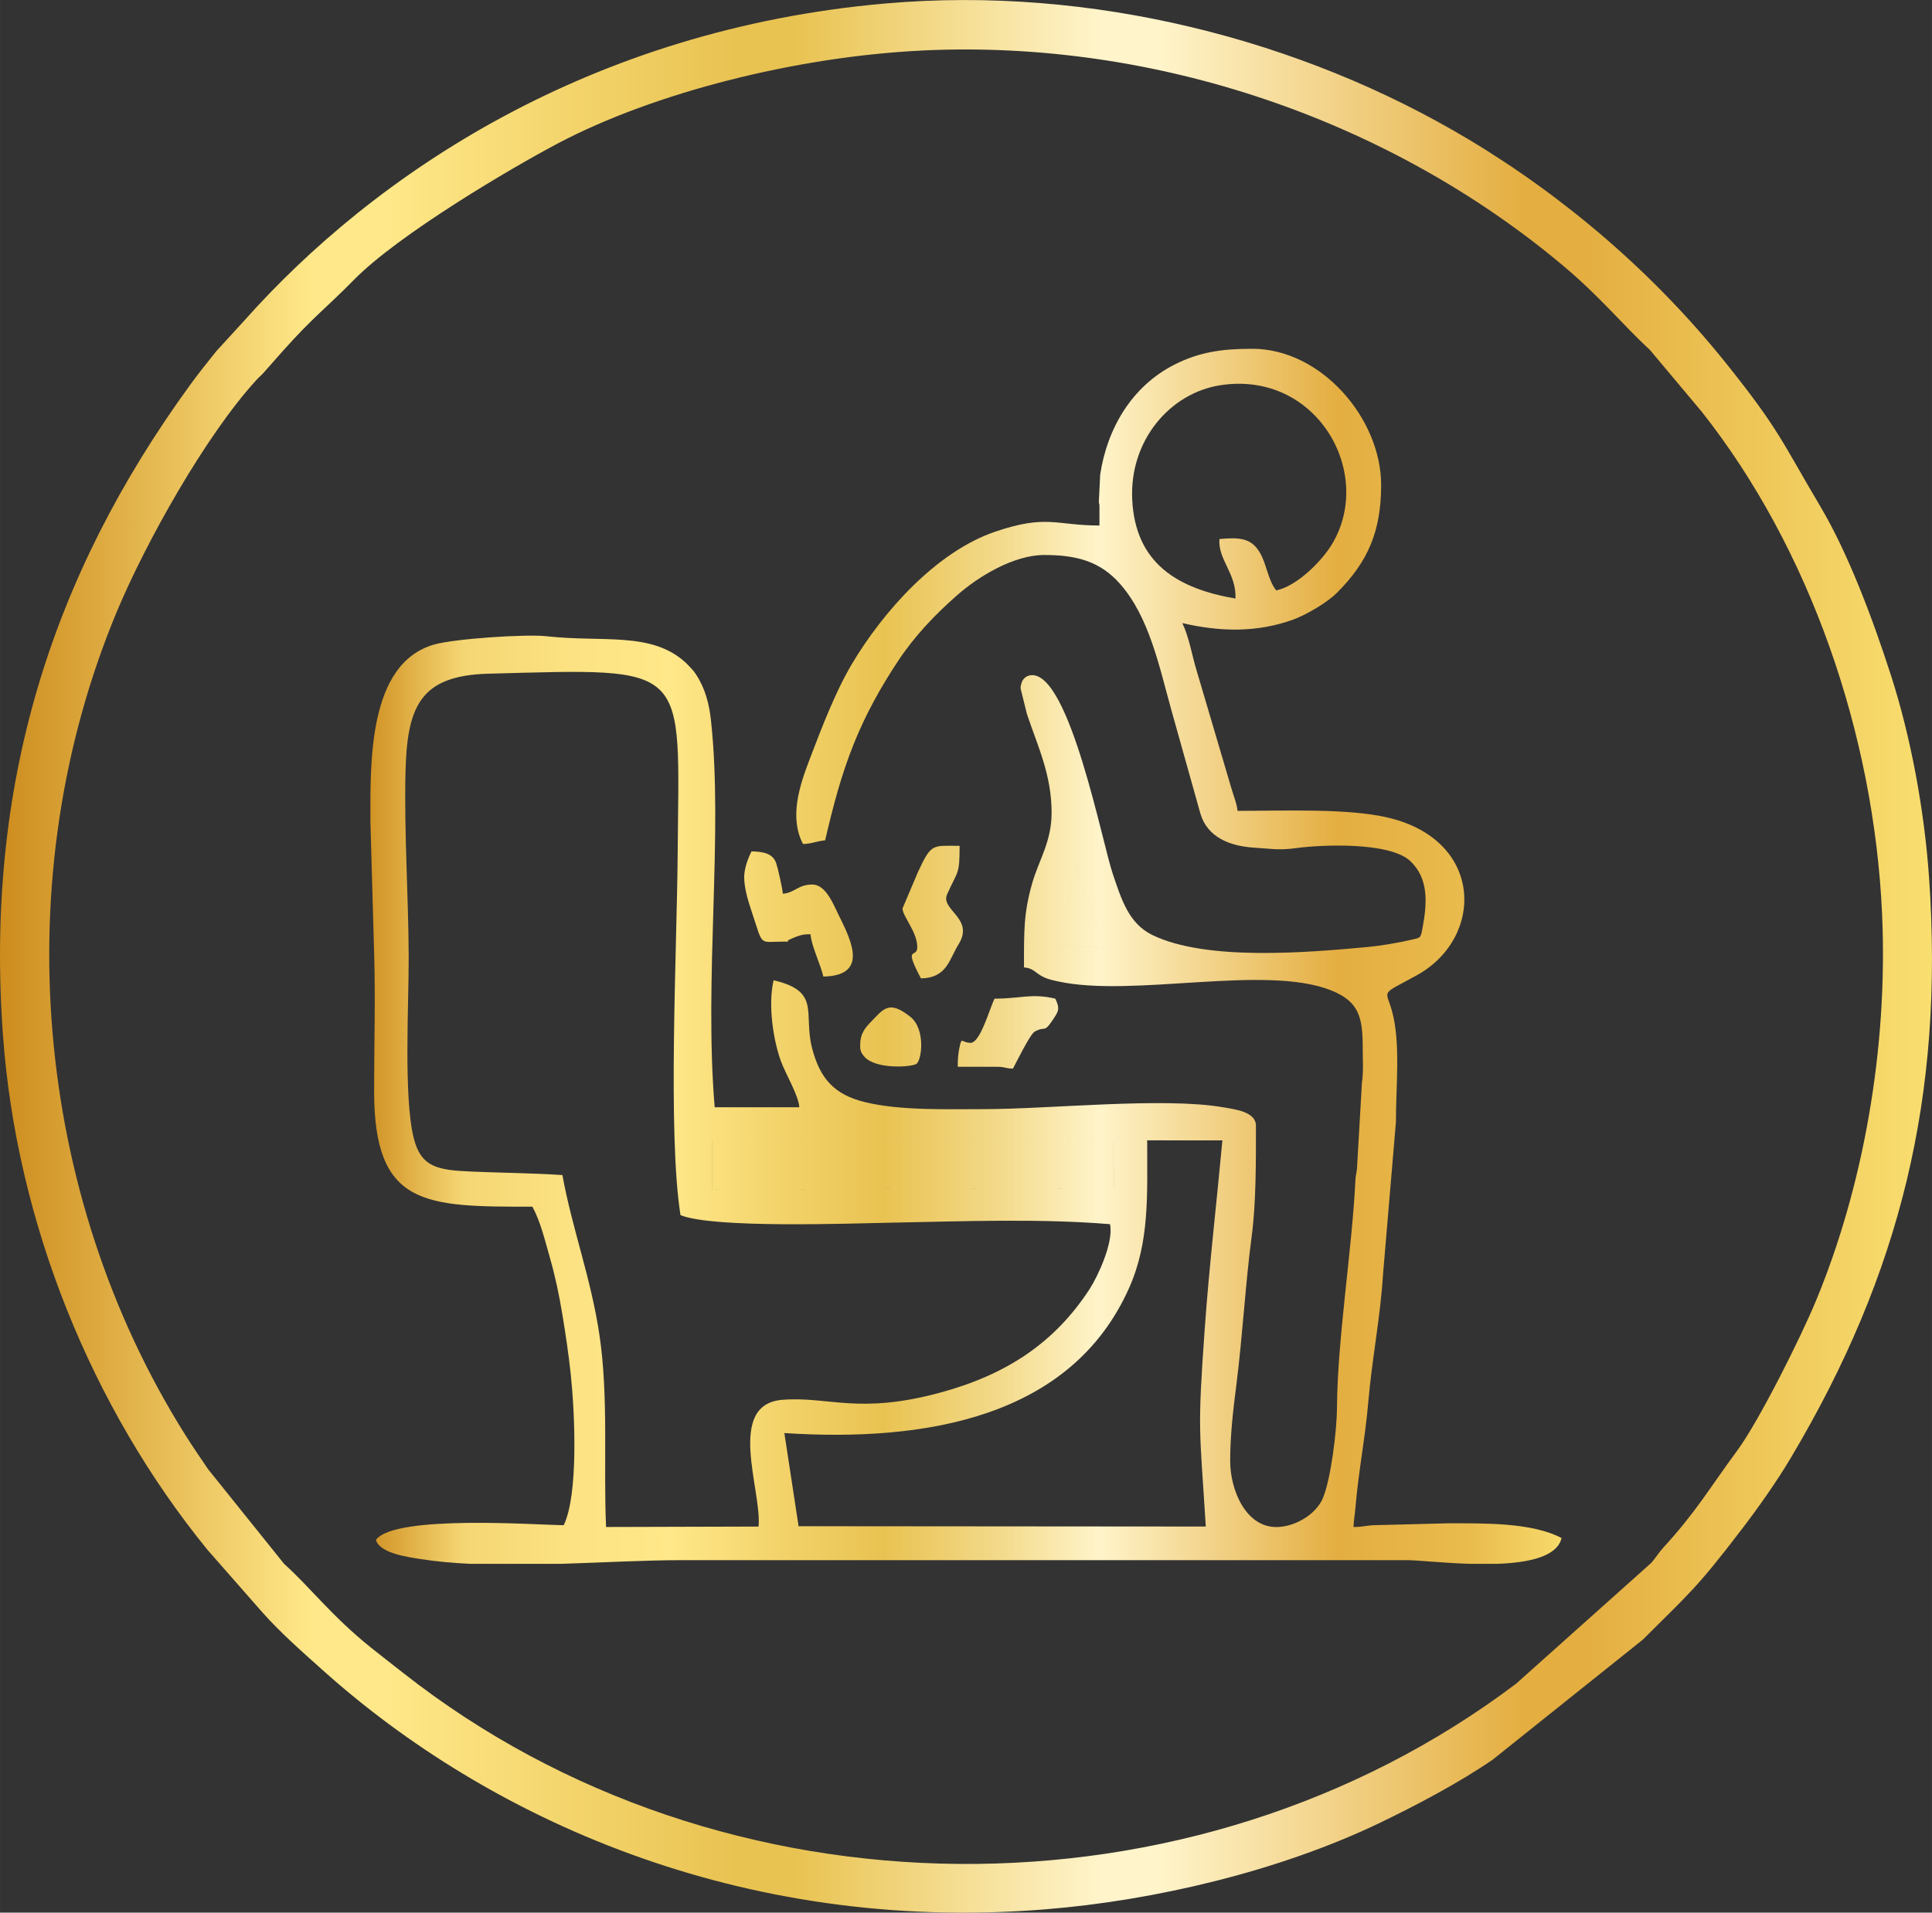
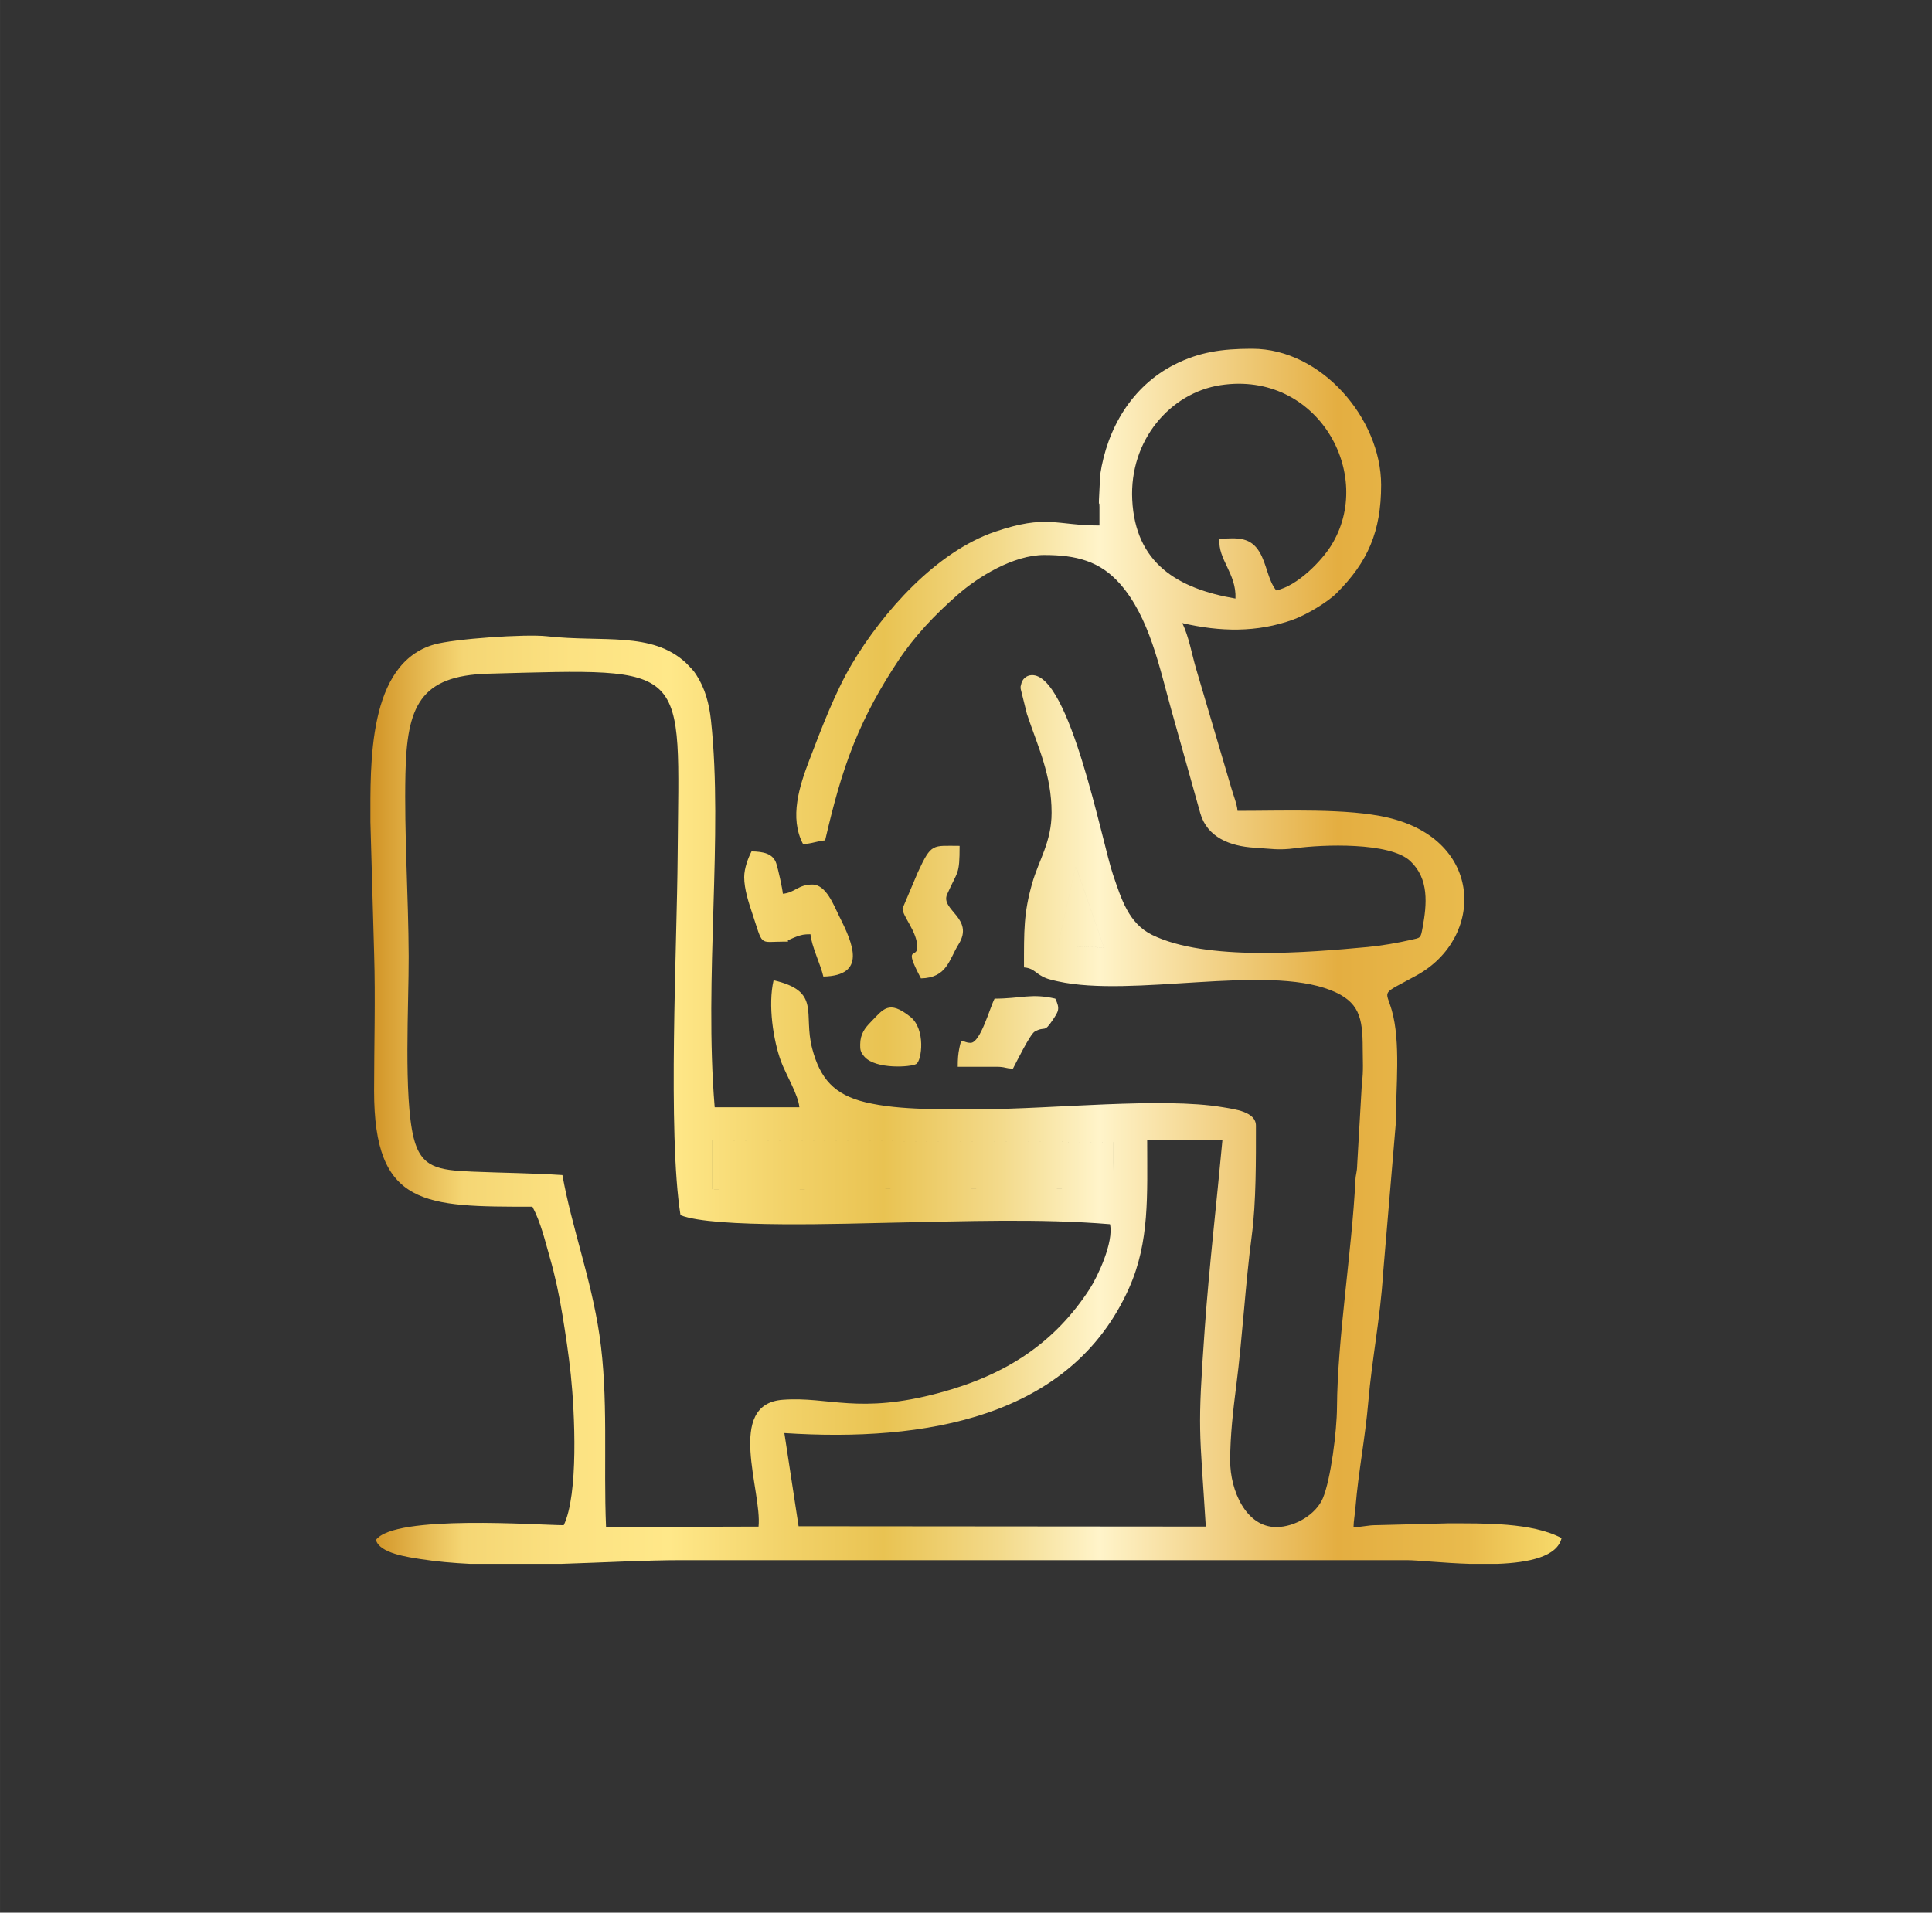
<svg xmlns="http://www.w3.org/2000/svg" viewBox="0 0 1036.89 1026.75" style="shape-rendering:geometricPrecision; text-rendering:geometricPrecision; image-rendering:optimizeQuality; fill-rule:evenodd; clip-rule:evenodd" version="1.1" height="29.326mm" width="29.616mm" xml:space="preserve">
  <rect x="0" y="0" width="1036.89" height="1026.75" fill="#333333" stroke="none" />
  <defs>
    <style type="text/css">
   
    .fil1 {fill:url(#id0)}
    .fil0 {fill:url(#id1);fill-rule:nonzero}
   
  </style>
    <linearGradient y2="513.37" x2="838.1" y1="513.37" x1="198.8" gradientUnits="userSpaceOnUse" id="id0">
      <stop style="stop-opacity:1; stop-color:#D19325" offset="0" />
      <stop style="stop-opacity:1; stop-color:#F5D674" offset="0.078" />
      <stop style="stop-opacity:1; stop-color:#FCE282" offset="0.169" />
      <stop style="stop-opacity:1; stop-color:#FFE889" offset="0.251" />
      <stop style="stop-opacity:1; stop-color:#F2D269" offset="0.349" />
      <stop style="stop-opacity:1; stop-color:#E9C352" offset="0.431" />
      <stop style="stop-opacity:1; stop-color:#F3DA8B" offset="0.529" />
      <stop style="stop-opacity:1; stop-color:#FFF4CA" offset="0.612" />
      <stop style="stop-opacity:1; stop-color:#E4AE41" offset="0.812" />
      <stop style="stop-opacity:1; stop-color:#E9BB4D" offset="0.922" />
      <stop style="stop-opacity:1; stop-color:#F7DA6B" offset="1" />
    </linearGradient>
    <linearGradient y2="513.37" x2="1036.88" y1="513.37" x1="0" gradientUnits="userSpaceOnUse" id="id1">
      <stop style="stop-opacity:1; stop-color:#CD8C1D" offset="0" />
      <stop style="stop-opacity:1; stop-color:#FFE889" offset="0.161" />
      <stop style="stop-opacity:1; stop-color:#FFE889" offset="0.18" />
      <stop style="stop-opacity:1; stop-color:#FFE889" offset="0.2" />
      <stop style="stop-opacity:1; stop-color:#E9C352" offset="0.38" />
      <stop style="stop-opacity:1; stop-color:#E9C352" offset="0.412" />
      <stop style="stop-opacity:1; stop-color:#FFF4CA" offset="0.569" />
      <stop style="stop-opacity:1; stop-color:#FFF4CA" offset="0.6" />
      <stop style="stop-opacity:1; stop-color:#E4AE41" offset="0.788" />
      <stop style="stop-opacity:1; stop-color:#E4AE41" offset="0.82" />
      <stop style="stop-opacity:1; stop-color:#F9DF70" offset="1" />
    </linearGradient>
  </defs>
  <g id="Layer_x0020_1">
-     <path d="M494.83 27.12c125.45,-6.07 251.26,37.49 344.2,115.6 20.2,16.98 32.18,32.02 46.44,45.09l27.66 32.99c58.51,73.85 92.61,173.73 96.96,269.53 3.34,73.56 -10.56,147.88 -35.43,207.88 -8.16,19.69 -30.5,64.45 -42.24,80.41 -15.07,20.48 -22.09,32.9 -39.57,52 -2.75,3.01 -4,5.35 -6.59,8.34l-72.54 64.86c-173.38,130.93 -426.05,129.04 -597.2,-5.64 -6.39,-5.03 -11.24,-8.72 -17.42,-13.69 -21.4,-17.18 -32.91,-32.71 -46.61,-44.94l-40.8 -50.82c-3.78,-5.59 -8.09,-11.79 -12.38,-18.63 -81.29,-129.45 -96.15,-298.88 -36.7,-441.56 15.64,-37.54 47.93,-95.01 75,-124.58 1.99,-2.17 2.19,-1.99 3.67,-3.66l10.35 -11.72c17.14,-19.13 22.44,-22.23 38.42,-38.46 23.78,-24.16 83.63,-59.6 109.89,-73.42 50.77,-26.71 126.72,-46.27 194.89,-49.57zm-19.4 -25.28c-159,13.93 -274.47,91.64 -344.51,170.47l-14.76 16.13c-4.6,5.7 -9.83,12.27 -14.25,18.36 -74.62,102.68 -110.09,215.04 -100.32,349.06 7.34,100.6 47.46,199.67 109.76,276.13l29.65 33.78c9.83,11.01 21.73,21.47 33.33,31.82 86.88,77.51 221.97,140.69 386.7,127.39 59.52,-4.8 125.88,-20.79 178.63,-46 20.05,-9.59 43.56,-22.01 61.56,-34.42l80.49 -64.38c24.4,-24.41 28.38,-26.86 53.12,-59.28 8.91,-11.67 18.59,-25.32 26.47,-38.58 58.63,-98.66 82.13,-194.11 74.04,-310.92 -2.54,-36.68 -9.84,-75.76 -20.35,-108.49 -9.99,-31.1 -23.27,-66.16 -37.85,-90.75 -21,-35.41 -22.15,-41.44 -51.11,-77.57 -37.99,-47.38 -85.54,-88.39 -137.63,-119.63 -89.99,-53.97 -203.1,-82.73 -312.95,-73.11z" class="fil0" />
    <path d="M382.09 612.16l215.49 0.98 0.14 25.09 -215.63 0.13 -0.01 -26.2zm421.71 227.35l-14.88 0c-14.65,-0.46 -28.26,-1.98 -33.82,-1.98l-389.31 0c-19.17,0 -41.8,1.26 -64.65,1.98l-48.82 0c-9.25,-0.45 -18.1,-1.24 -26.3,-2.52 -6.97,-1.09 -22.34,-3.13 -24.26,-10.33 10.11,-13.8 87.6,-7.91 100.79,-7.91 7.94,-16.55 5.97,-59.92 3.78,-80.87 -1.11,-10.61 -2.88,-22.31 -4.49,-32.07 -1.78,-10.83 -3.9,-20.82 -6.76,-30.79 -2.74,-9.55 -4.86,-18.8 -9.33,-27.24 -57.69,0 -85.01,0.11 -84.98,-62.26 0.01,-24.04 0.75,-49.28 0.03,-73.17l-2.01 -71.12c0,-30.94 -1.59,-85.01 34.21,-95.24 10.68,-3.05 48.96,-5.72 60.5,-4.43 30.08,3.38 56.26,-2.74 74.64,14.29l2.91 3.02c1.47,1.67 1.52,1.66 2.6,3.33 4.74,7.28 6.95,15.45 7.94,24.67 6.6,61.37 -3.82,137.95 1.97,207.54l45.45 0c-0.56,-6.67 -7.34,-17.79 -9.88,-24.7 -4.08,-11.12 -7.06,-30.14 -3.95,-43.48 25.72,5.99 15.74,17.68 20.7,36.61 4.29,16.36 11.96,24.83 28.48,28.84 18.82,4.57 43.31,3.73 63.46,3.73 35.77,0 96.25,-6.54 128.47,-1.02 6.39,1.1 17.76,2.36 17.76,9.91 0,18.15 0.14,41.05 -2.24,59.03 -3.43,25.87 -4.94,54.26 -8.33,80.61 -1.64,12.75 -3.26,26.83 -3.26,40.23 0,15.98 8.51,35.58 24.7,35.58 10.24,0 21.42,-6.9 25.04,-15.47 4.27,-10.13 7.51,-35.85 7.59,-48.74 0.24,-36.75 8.02,-84.11 9.87,-121.57 0.22,-4.39 0.88,-4.15 0.99,-8.89l2.53 -43.92c0.88,-5.81 0.42,-12.32 0.42,-18.36 0,-16.64 -1.82,-25.17 -17.18,-31.24 -35.29,-13.94 -106.41,4.1 -146.43,-4.74 -4.13,-0.91 -6.48,-1.43 -9.52,-3.33 -3.08,-1.93 -4.23,-3.81 -8.67,-4.17 0,-19.91 -0.16,-29.12 4.37,-45.05 3.58,-12.61 10.45,-22.28 10.45,-37.97 0,-20.47 -7.39,-35.52 -13.23,-52.98l-3.36 -13.51c-0.11,-2.11 0.02,-1.11 0.22,-2.29 0.49,-2.87 2.71,-4.95 5.62,-5.09 20.51,-0.96 37.9,90.16 43.72,107.11 4.45,12.95 8.3,26.12 21.02,32.34 28.95,14.17 83.41,9.48 115.88,6.47 7.18,-0.67 16.29,-2.28 22.88,-3.8 5.33,-1.23 5.27,-0.65 6.35,-6.5 2.37,-12.79 3.53,-26.36 -6.63,-35.85 -10.99,-10.26 -47.04,-8.88 -61.77,-6.86 -8.78,1.2 -13.21,0.24 -21.98,-0.3 -12.92,-0.79 -25.23,-5.54 -28.92,-18.51l-15.58 -55.58c-6.35,-22.74 -11.73,-49.59 -27.42,-67.45 -10.85,-12.36 -23.71,-15.57 -40.76,-15.57 -16.37,0 -35.25,11.48 -46.66,21.52 -12.11,10.65 -22.85,21.9 -31.79,35.4 -9.37,14.14 -17.32,28.45 -23.75,44.44 -6.72,16.71 -11.03,33.17 -15.38,51.82 -4.22,0.35 -7.34,1.88 -11.86,1.97 -7.5,-14.17 -1.87,-31.32 3.38,-45.05 6.37,-16.66 13.85,-36.41 22.73,-51.39 16.7,-28.17 45.33,-60.44 77.01,-71.22 27.8,-9.45 32.55,-3.32 55.97,-3.32l0 -9.88c0,-4.34 -0.41,0.43 -0.29,-3.48l0.68 -13.93c3.71,-24.78 16.97,-47.43 39.78,-59.04 13.41,-6.83 25.68,-8.49 41.11,-8.54l0.74 0c37.05,0 69.16,37.48 69.16,73.13 0,24.97 -7.15,41.36 -23.94,58.08 -4.88,4.86 -16.18,11.62 -23.35,14.2 -19.38,6.98 -39.04,6.59 -59.42,1.84 3.62,7.54 5.06,16.71 7.55,25.06l18.7 63.32c1.18,4.18 3.08,8.65 3.39,12.42 26.24,0 58.85,-1.42 80.43,3.56 51.99,12.01 52.15,64.67 15.74,84.73 -19.68,10.84 -16.71,7.19 -13.41,18.69 4.94,17.21 2.16,41.58 2.24,60.07l-6.94 82c-1.39,22.76 -5.93,45.35 -7.88,68.22 -1.64,19.25 -5.3,37.51 -6.86,56.39 -0.36,4.31 -1,7.43 -1.07,10.79 5.64,0 6.85,-1.02 12.81,-1.02l37.58 -0.96c19.84,0 45.37,-0.5 61.26,7.91 -2.31,9.93 -17.41,13.19 -34.3,13.84zm-156.65 -20.02l-218.56 -0.18 -7.63 -50.01c75.11,4.88 153.91,-7.91 185.04,-77.93 11.02,-24.79 9.69,-49.7 9.68,-79.2l40.37 0.01c-3.09,33.58 -7.09,67.61 -9.46,100.87 -4.02,56.38 -2.76,52.78 0.55,106.44zm-69.92 -353.97c0.15,0.22 0.33,0.53 0.43,0.7 0.09,0.17 0.3,0.49 0.41,0.7l14.41 41.72 -24.76 -0.96 9.51 -42.16zm-275.4 165.28c-16.39,-1.08 -32.28,-1.16 -48.7,-1.87 -17.98,-0.78 -27.2,-2.09 -31.14,-18.17 -5.46,-22.32 -2.56,-71.92 -2.66,-97.37 -0.13,-32.43 -2.42,-65.66 -1.74,-97.88 0.76,-35.98 7.53,-52.86 44.48,-53.85 109.77,-2.94 102.37,-5.82 101.62,97.37 -0.36,49.54 -5.43,149.36 1.53,193.3 17.83,7.15 90.16,4.47 113.89,4.02 38,-0.72 78.92,-2.3 116.62,0.82 2.13,9.7 -6.72,28.32 -10.9,34.76 -18.79,28.94 -44.71,46.11 -80.61,55.77 -43.57,11.73 -59.26,1.88 -84.1,3.73 -30.87,2.29 -11.06,49.01 -13.02,68.07l-81.84 0.23c-1.45,-34.31 1.41,-69.78 -3.55,-103.13 -4.54,-30.54 -14.73,-57.28 -19.87,-85.8zm361.25 -309.48c-31.32,-5.37 -53.72,-19.07 -55.42,-52.99 -1.61,-31.93 20.36,-57.43 47.41,-61.55 52.06,-7.93 83.11,47.97 59.37,86.06 -5.17,8.3 -18.04,21.65 -29.49,24.11 -4.51,-5.51 -5.12,-14.4 -9.1,-20.81 -4.56,-7.36 -10.86,-7.73 -21.38,-6.77 -0.93,10.98 9.18,18.48 8.6,31.95zm-280.97 317.04l215.63 -0.13 -0.14 -25.09 -215.49 -0.98 0.01 26.2zm17.29 -167.48c0,6.29 2.41,13.67 4.08,18.66 6.38,19.07 3.42,15.93 17.66,15.93 4.32,0 -0.3,0.19 2.78,-1.17 0.65,-0.29 2.58,-1.16 3.46,-1.47 2.83,-1.02 4.02,-1.31 7.59,-1.31 0.53,6.34 5.35,15.99 6.92,22.73 23.36,-0.52 15.98,-17.57 8.56,-32.28 -2.93,-5.82 -6.99,-17.13 -14.49,-17.13 -7.65,0 -9.36,4.41 -15.81,4.94 -0.24,-2.89 -2.52,-13.18 -3.52,-16.25 -1.76,-5.39 -6.98,-6.35 -13.28,-6.49 -1.69,3.19 -3.95,9.01 -3.95,13.84zm84.98 16.8c0,4.27 7.91,12.47 7.91,20.75 0,6.58 -7.79,-1.66 1.97,16.8 14.06,-0.31 15.06,-10.08 20.21,-18.34 8.69,-13.93 -9.9,-18.37 -6.17,-26.79 5.75,-12.96 6.71,-10.12 6.71,-26.03 -14.61,0 -15.09,-1.65 -22.4,14.16l-8.23 19.44zm49.4 48.42c-2.47,4.68 -7.59,23.72 -12.85,23.72 -5.05,0 -4.67,-3.84 -6.05,2.78 -0.68,3.27 -0.87,5.98 -0.87,10.07l20.75 0c4.97,0 4.43,0.89 8.89,0.99 1.86,-3.51 9.24,-18.58 11.71,-19.91 5.84,-3.17 4.74,1.12 9.62,-6.2 3.08,-4.62 4.05,-5.9 1.39,-11.45 -12.89,-3 -18.43,0 -32.61,0zm-72.13 24.71c0,2.56 0.03,3.96 2.35,6.54 6.14,6.81 24.97,5.51 27.76,3.81 2.97,-1.82 5.15,-18.73 -3.24,-25.36 -11.57,-9.15 -14.34,-4.16 -21.21,2.88 -3.04,3.12 -5.66,6.34 -5.66,12.13zm106.07 -53.14l24.76 0.96 -14.41 -41.72c-0.11,-0.21 -0.32,-0.53 -0.41,-0.7 -0.09,-0.17 -0.27,-0.48 -0.43,-0.7l-9.51 42.16z" class="fil1" />
  </g>
</svg>